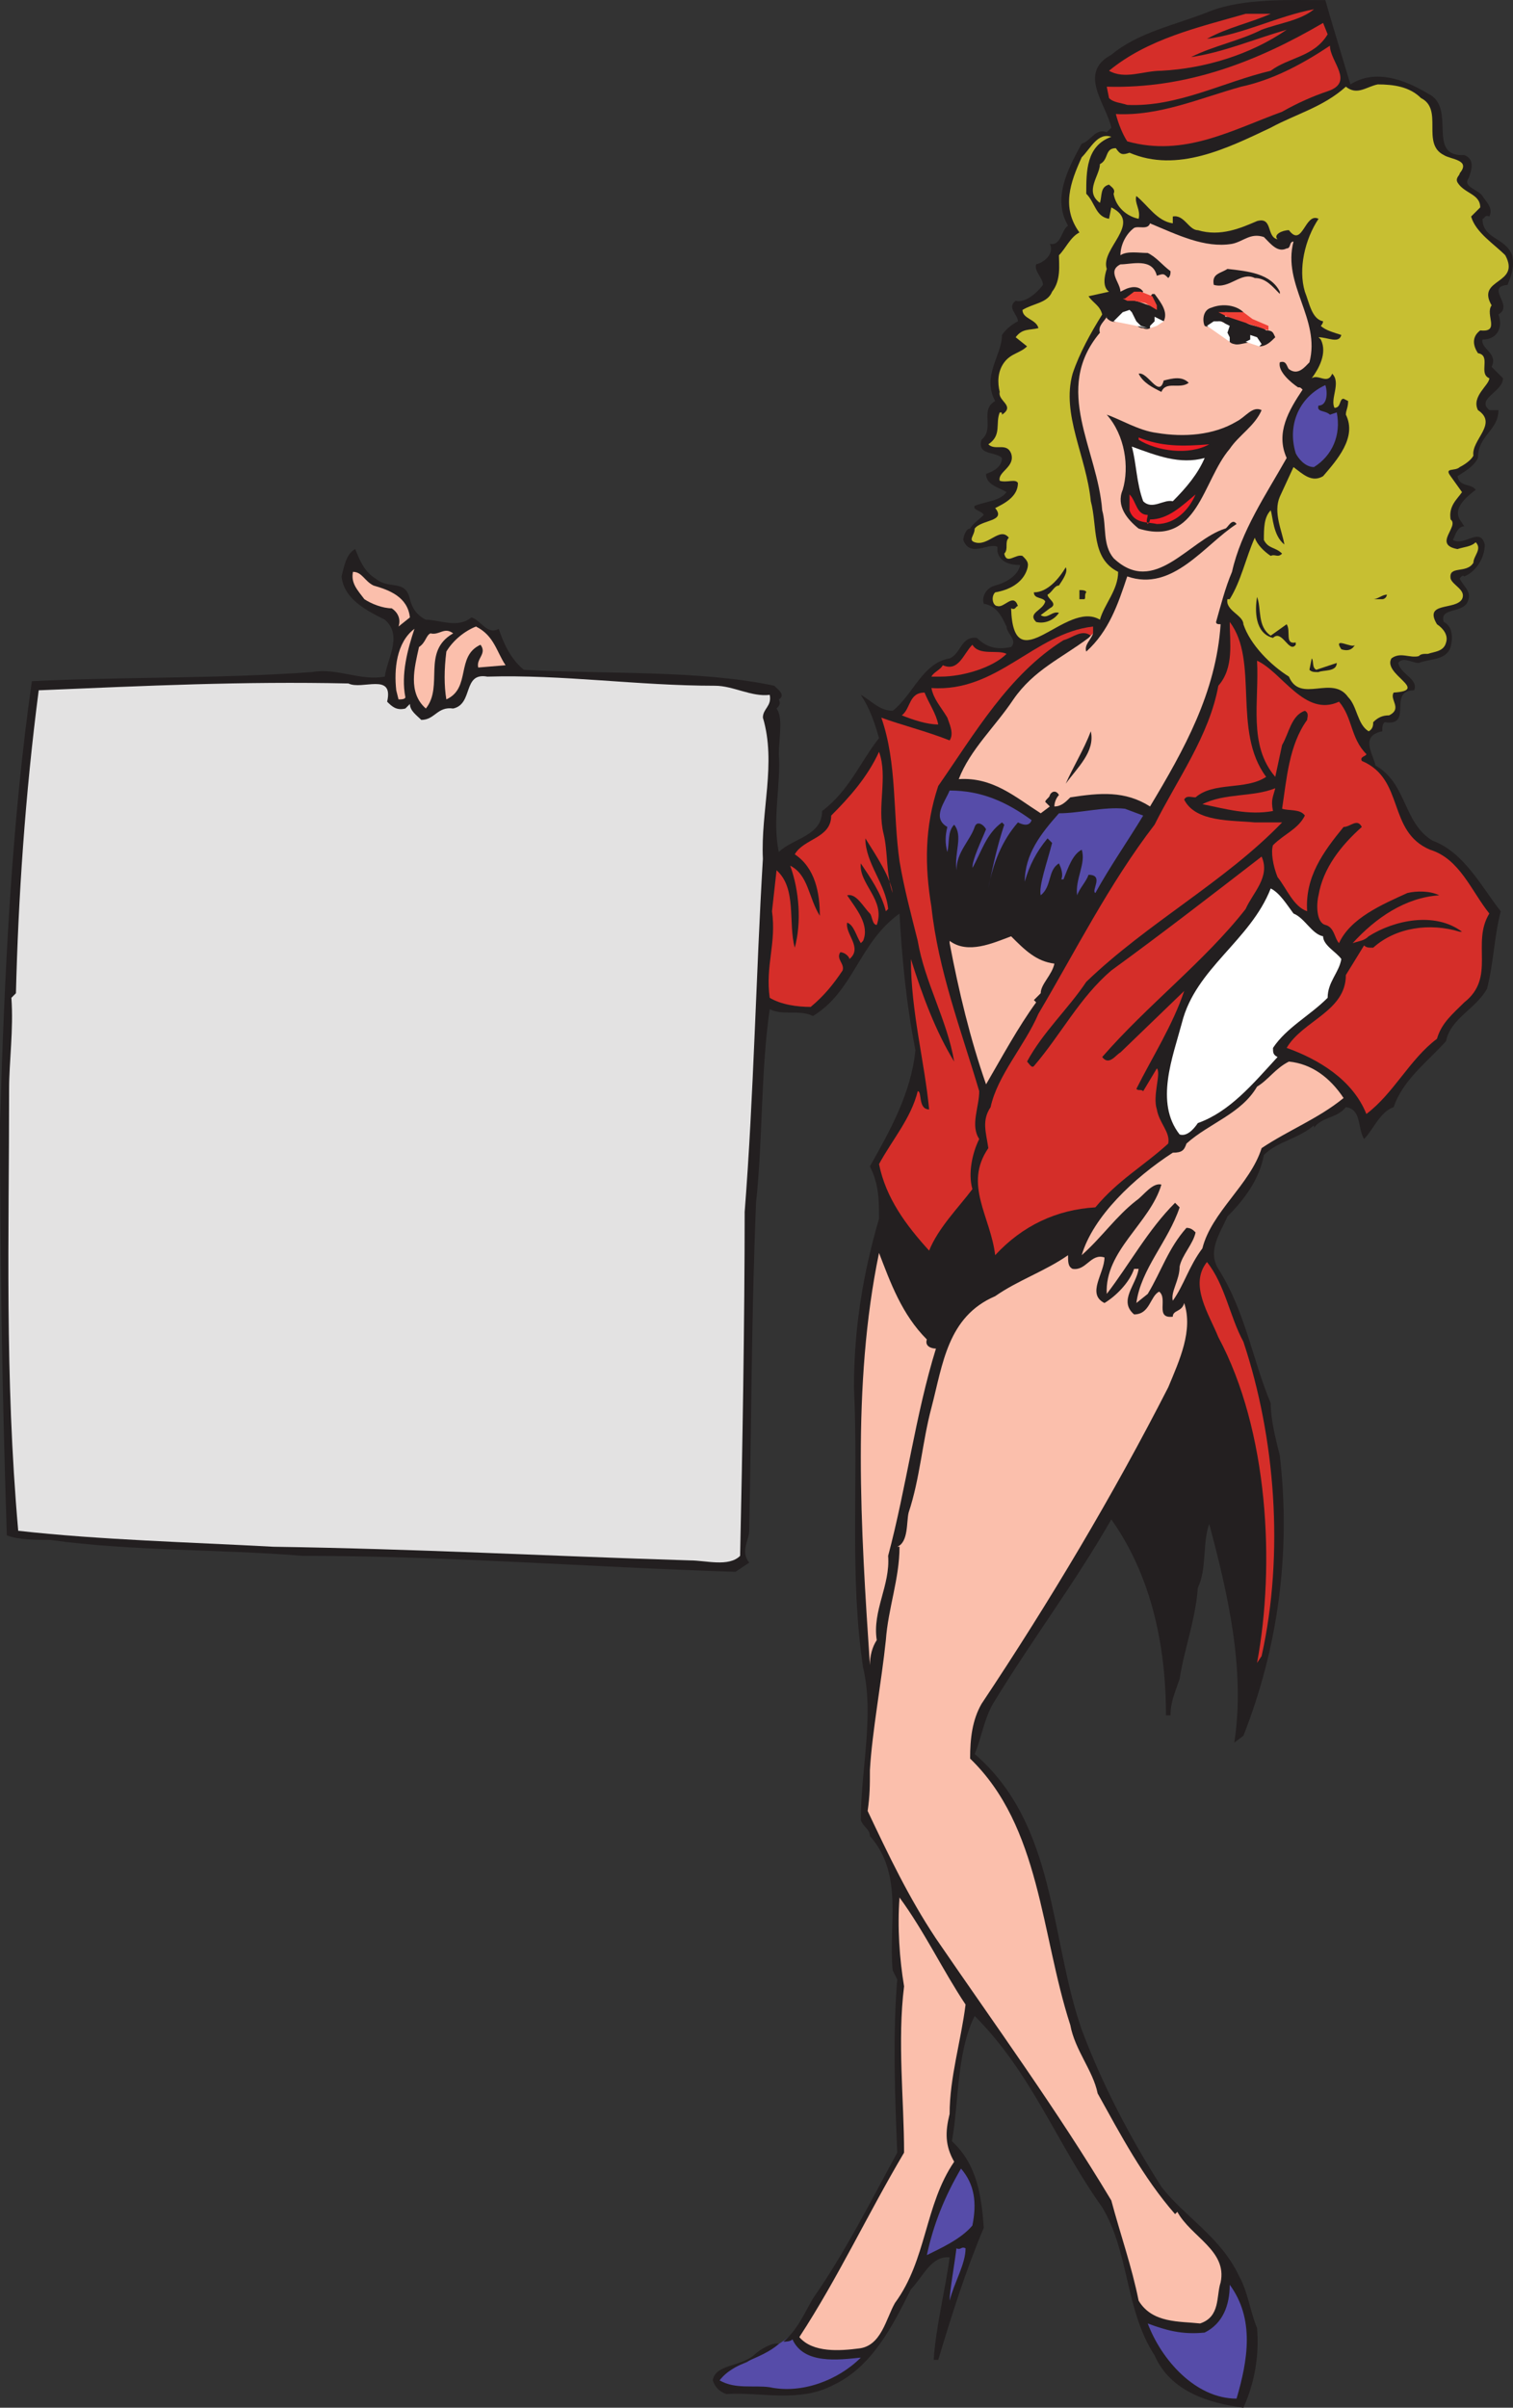
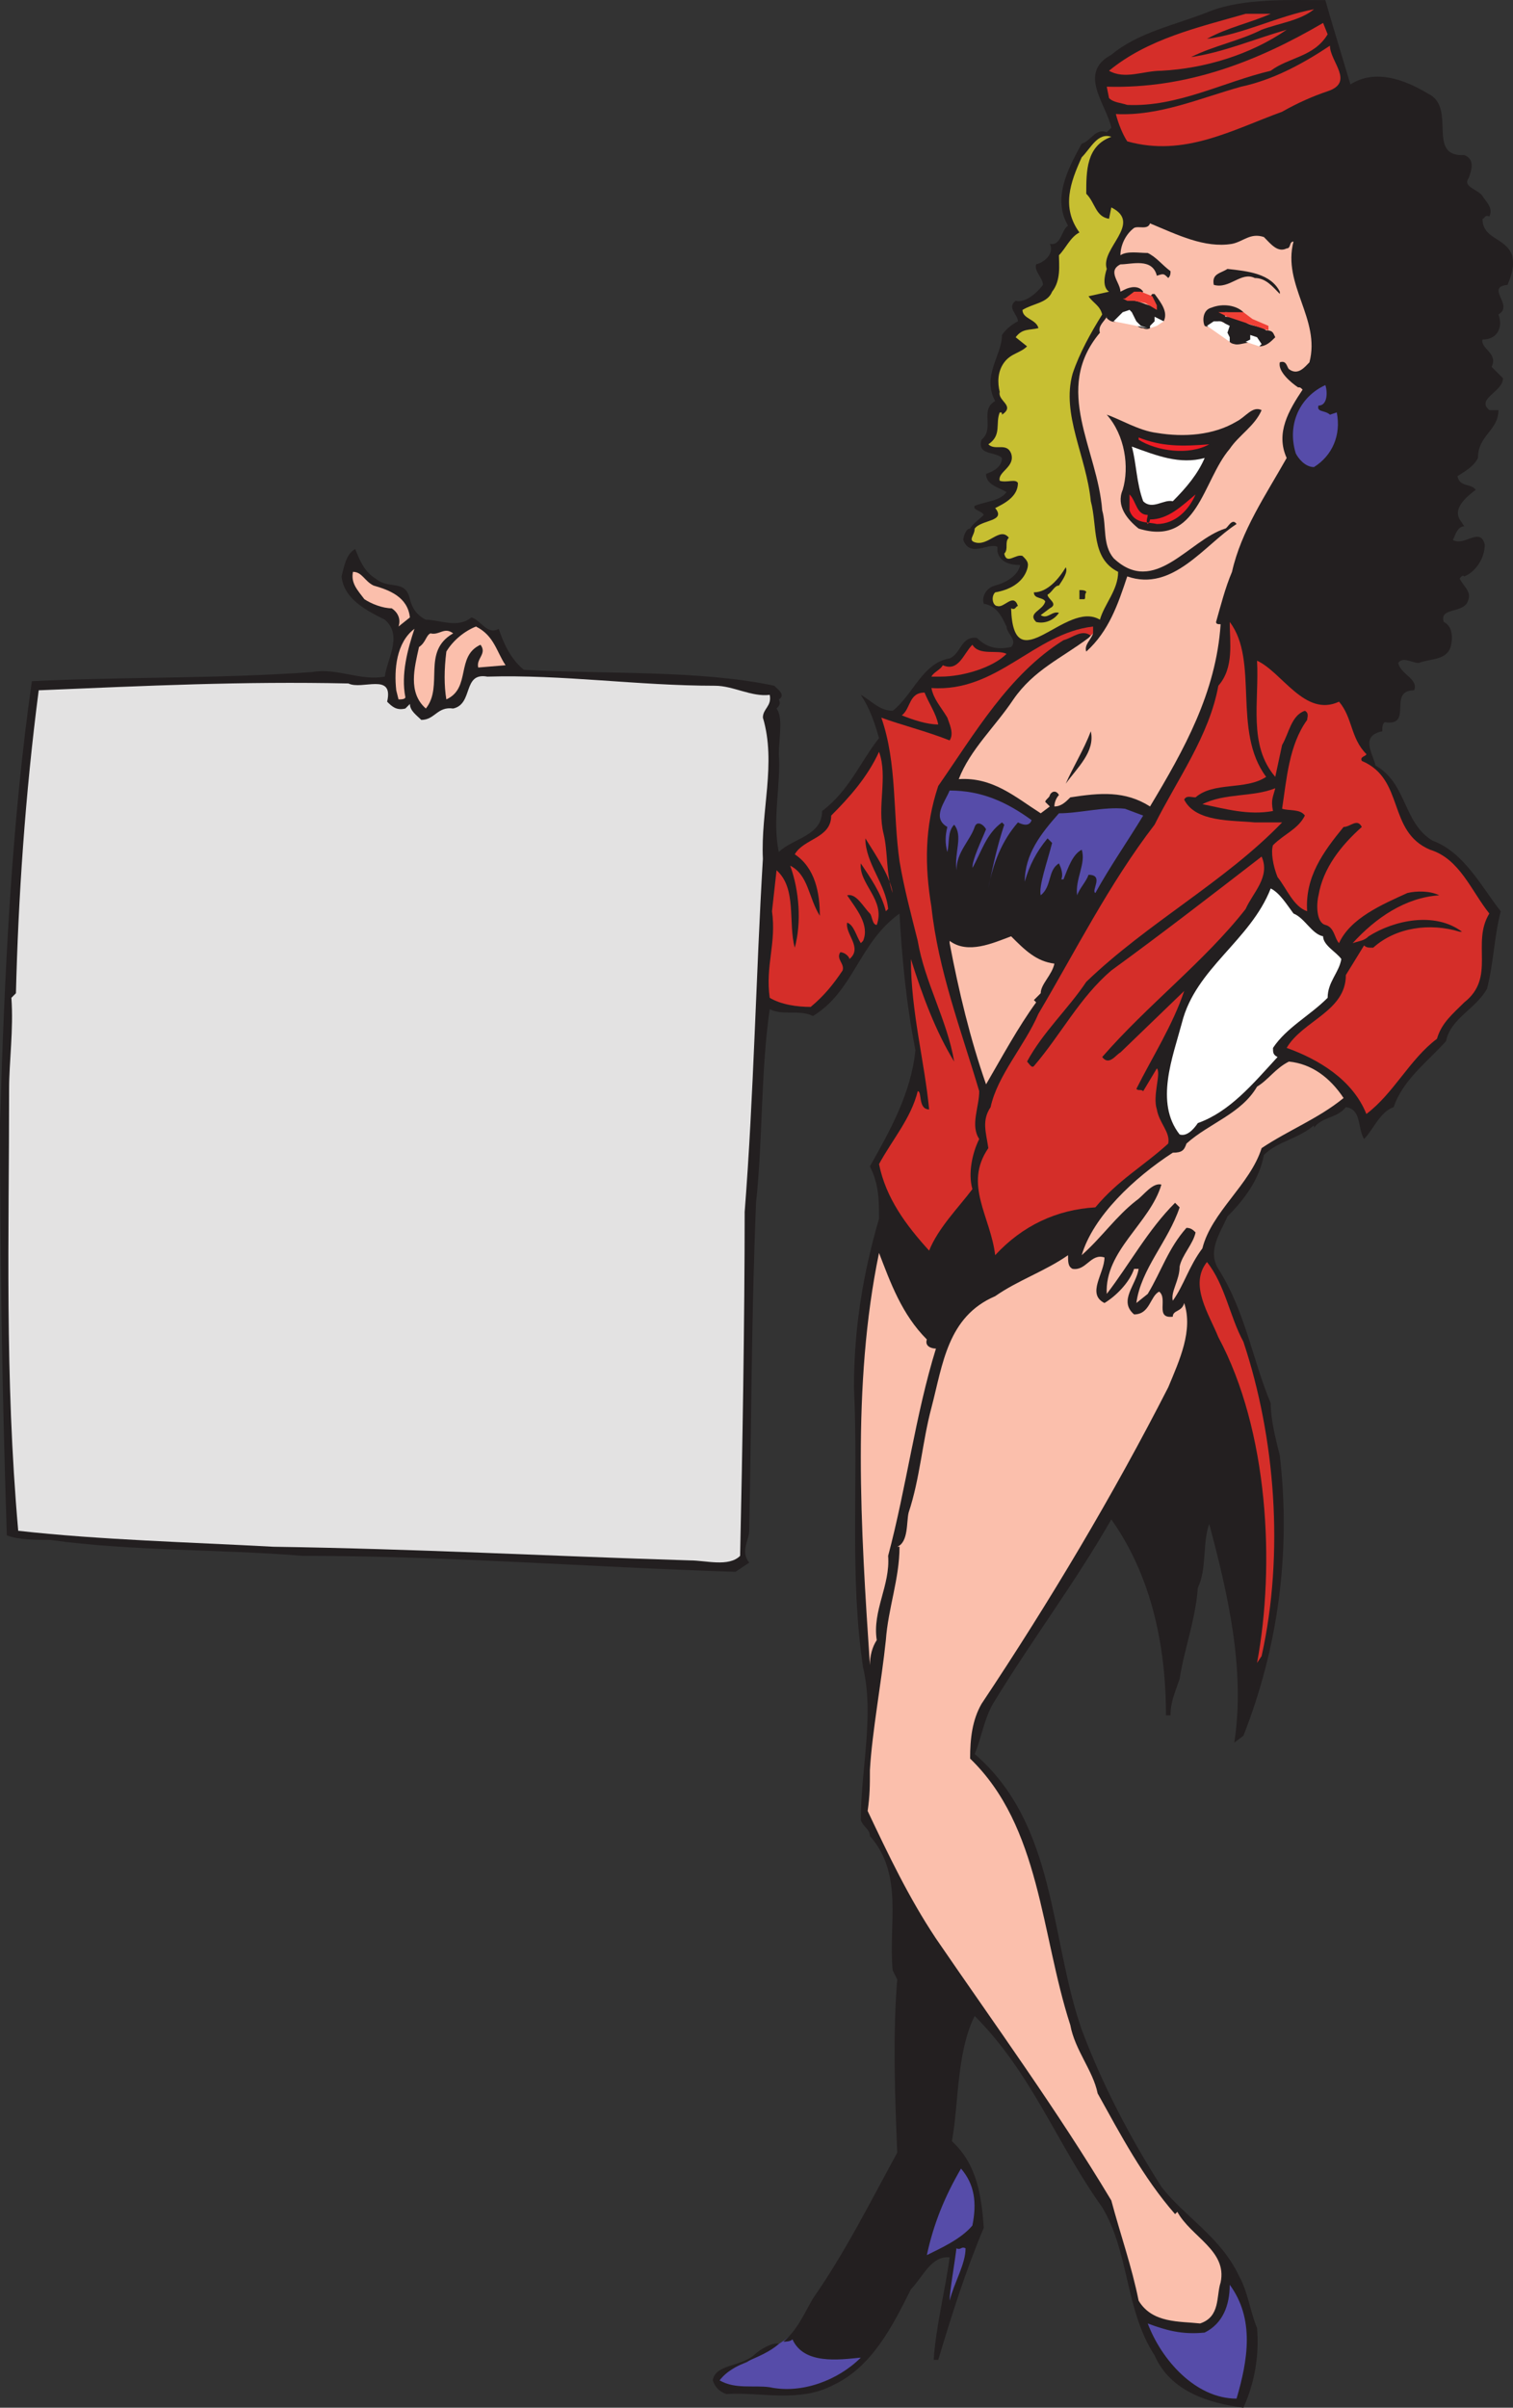
<svg xmlns="http://www.w3.org/2000/svg" width="498.294" height="792.797">
  <rect width="100%" height="100%" fill="#333333" stroke="none" />
  <path fill="#564ca9" fill-rule="evenodd" d="m237 782.297 5.25-3 3.75-1.5 6.75-4.5 3.75-1.5 2.25-1.5 4.5-3.75 21 3 2.25 4.5-4.5 4.5-8.25 6-8.25 2.25h-18l-6.75-.75-3.75-1.5-.75-1.5.75-.75" />
  <path fill="#231f20" fill-rule="evenodd" d="m438 5.297 6.75 22.5c8.25-5.25 18-1.5 25.5 3 9.75 4.5-.75 21 12 20.25 3.75 1.5 2.25 5.25 1.5 7.5-2.25 3 3 3.75 4.5 6 .75 1.5 3.75 3.75 2.25 6.75-1.5-.75-1.5.75-2.25.75 0 6.75 7.5 6 9.75 12 .75 3.75 0 6-1.5 9.75-7.5.75 2.25 6.75-3 9.75 1.5 3.75 0 8.25-5.25 8.25-.75 3 5.25 4.5 3 9l3.75 3.75c0 4.5-9 6.75-4.5 10.5h3c0 6.75-6.75 8.25-6.75 15.75-1.5 3-4.5 4.5-6.75 6 .75 3.75 4.5 2.25 6 4.5-3 2.25-7.5 6-5.25 9.75l1.5 2.25c-2.25 0-3 3-3.75 4.5 3.75 2.25 9-4.5 10.5 1.5 0 4.5-3 9-6.75 10.5-.75-.75-1.5.75-1.5.75 1.5 3 4.5 4.5 2.25 8.25-2.25 3-9 1.5-7.5 6 3 1.5 3 5.25 2.25 8.25-1.5 4.5-6.75 3.75-10.5 5.25-2.25 0-5.25-2.25-6.75 0 .75 3.75 6.75 5.25 5.25 9-9 0 0 12-9.75 10.5-.75.75-.75 1.5-.75 3-7.5 1.5-3 7.5-2.25 11.25 10.5 6 9 18.75 18.75 24.75 10.5 3.75 16.5 15.75 22.5 23.25-2.25 9-2.25 16.5-4.5 25.5-3.75 6.75-12 9.75-13.5 17.25-6 6.75-14.25 12.75-17.25 21.75-4.5 1.5-6.75 7.5-9.75 10.5-2.25-3.75-.75-9.75-6-10.5-3 3.75-7.5 3-10.5 6.75v-.75c-5.25 4.5-12 5.25-16.5 9.75-1.5 8.25-6.75 15-12 20.25-2.25 5.25-6.75 11.25-3 17.25 9 14.25 11.25 30 17.25 44.25 0 5.25 1.5 11.25 3 17.25 3.75 32.25-.75 63.75-12 92.25l-3 2.25c3.75-24-2.25-49.5-8.25-72-2.25 6-.75 15-3.75 21-.75 10.5-4.5 20.25-6 30-1.5 4.5-3 7.5-3 12H384c0-24-5.25-46.5-18-64.5-12 21-26.25 39.75-39 60.75-3 5.25-3.75 11.25-6 16.5 27 23.25 24.75 60.75 35.25 90.75 6.75 18 15.75 35.25 26.25 51.75 7.5 9.75 19.5 16.5 25.5 29.25 3 5.25 3.75 12 6 17.25.75 9-.75 18-4.5 26.25-11.25-1.5-24-5.25-29.25-17.25-9.75-15-8.25-33.75-17.25-48.75-15-21-23.25-44.25-42-63-6 12-5.25 29.25-7.5 41.25 8.25 7.5 9.75 18 10.5 28.5-6 14.25-10.5 28.5-15 43.5h-1.5c.75-11.25 3.75-22.5 5.25-33.75-6-.75-9 6.75-12.75 10.5-6 12-12.75 25.5-25.5 31.5-11.25 6-24 2.25-35.25 3-2.25-.75-3.75-2.25-4.5-4.5.75-5.25 9-4.5 13.5-8.25 2.25-2.25 6.75-4.5 8.25-3.75-6 5.25-15 6-19.5 12 5.25 3 11.25 1.5 16.5 2.25 10.5 2.25 22.5-2.25 30-9.75-7.5.75-18.75 2.25-22.5-6-.75.75-2.25.75-3 .75 4.5-3.75 6.75-9 9.75-14.25 10.5-15 18.75-31.5 27.75-48-.75-18-1.5-39 0-57l-1.5-3c-1.5-15 3.75-31.5-7.5-44.25 0-2.25-2.25-3-3-5.25 0-16.5 4.5-34.5.75-50.25-4.5-30-1.5-60-3-92.25 0-19.5 3-37.5 8.25-55.5 0-6 0-11.25-3-17.25 6.75-12 13.5-24 15-38.25-3-15-4.5-30.75-5.25-45-13.5 9.75-15 25.5-28.5 33.75-4.5-2.25-9.75 0-14.25-2.25-3 21-2.25 42.75-4.5 63.75-1.5 36-1.5 71.25-2.25 108 0 3-3 6.75 0 10.5l-4.5 3c-48-1.5-94.5-5.25-142.5-5.25-27.75-2.25-56.25-1.5-83.25-5.25-4.5 0-10.5 0-14.25-1.5-1.5-45.75-2.25-91.5-2.25-135.75 1.5-49.5 3.75-98.25 10.5-145.5 30.75-1.5 60.75-.75 92.25-3 8.25-1.5 15.75 3 24 1.5.75-6 6-13.5 0-18.75-6-3-13.5-6.75-14.25-14.25.75-3 1.5-7.5 4.5-9 1.5 3.75 3 7.5 6.75 9.75 4.5 3.75 9.75 0 11.25 6.75.75 3 2.25 5.25 5.25 6.75 4.5 0 10.5 3 15-.75 3 .75 5.25 6 9 3.75 1.5 4.5 3.75 9.75 8.25 13.5 27 1.5 57.75 0 82.5 5.25 1.5 1.5 3.75 3 1.5 4.5.75 1.5 0 2.25-.75 3 2.25 3 .75 9.75.75 15 .75 9.75-2.25 21.75 0 32.25 4.5-4.5 14.25-5.25 14.25-13.5 9-6.75 12.75-16.5 18.75-24-1.5-5.25-3-9.75-6-14.25 3 1.5 6 5.25 10.5 5.25 6.75-5.25 9.75-15.75 18.75-17.25 3.75-1.5 3.75-7.5 9-6.75 3.75 3.75 7.5 3.75 11.25 3 2.25-2.25-1.5-4.5-1.5-6.75-1.5-3-3-6.75-7.5-7.5-.75-2.25.75-5.25 3.75-6s7.5-3 8.25-6.75c-3 0-6.75-.75-7.5-4.5v-1.5c-3-1.5-9 3.75-11.25-2.25 0-.75.75-3.75 2.25-3.75.75-1.5 3-3 4.5-4.5-.75-1.5-3.75-1.5-3-3 3.75-1.5 8.25-1.5 10.5-4.5-2.25-1.5-6.75-2.25-6.75-6 2.25-.75 5.25-2.25 5.25-5.25-2.25-2.25-8.25-.75-6.75-6 4.5-3.75-.75-9.75 4.5-12.75-4.5-8.25 2.25-15 2.25-21.75 1.5-2.25 3.75-3.75 5.25-4.5 0-2.25-3.75-4.5-.75-6.75 3 .75 6.75-2.25 9-5.25 0-2.25-3-4.5-2.25-6.75 3-.75 6-3.75 4.5-6.75 3.75.75 3.75-4.5 6-6-5.25-9 0-18.75 4.5-27 3-.75 4.5-5.25 8.25-3.75l1.5-1.5c-1.5-7.5-11.25-18 0-24 9-7.5 21-9.75 32.25-14.25s27-3.75 38.25-3.75l1.5 5.25" />
  <path fill="#d52e29" fill-rule="evenodd" d="M415.5 9.797c-7.5 3.75-15.75 5.25-23.25 9 10.5-1.5 21-6 31.5-9-12 8.25-27 12.75-41.25 13.5-6 0-12 3-17.25 0 12.75-10.5 29.25-14.25 45-18.75h8.25c-6.75 3-14.25 4.5-21 8.25 12-1.5 23.25-7.5 35.25-9.75-4.5 3.75-11.25 4.5-17.25 6.75" />
  <path fill="#d52e29" fill-rule="evenodd" d="M437.25 11.297c-4.5 7.5-12.75 7.5-18.75 12-15.75 3.75-30.75 12-47.25 11.25-2.25-.75-4.5-.75-6-2.25l-.75-3.75c26.25.75 49.5-8.25 71.25-21l1.5 3.75" />
  <path fill="#d52e29" fill-rule="evenodd" d="M437.25 30.047c-4.5 1.5-9.75 3.75-15 6.75-16.5 6-32.25 15-51 9.75-1.5-2.25-3-6-3.75-9 14.25.75 27.75-5.25 41.25-9 10.5-2.25 20.25-7.5 29.25-13.5 0 5.25 8.25 12-.75 15" />
-   <path fill="#c7bf32" fill-rule="evenodd" d="M468 32.297c7.5 3.75 0 15 7.5 18.75 2.25 1.5 9 1.5 5.25 6 0 .75-1.5 1.5-.75 3 2.25 3.75 7.5 3.75 7.5 8.25l-3 3c1.5 5.25 7.5 9 11.25 12.75 5.25 9.75-9.75 7.5-4.5 16.5-2.25 3 3 9-3.75 8.25-3 2.25-2.25 5.25-.75 7.5 4.5.75 0 6.75 3.75 8.25 0 2.25-6 6-3.75 10.5 6.75 4.5-2.25 9.75-1.5 15-.75 1.5-3 3-4.5 3.75-1.5 1.5-5.25 0-3 3l3.75 5.25c-1.5 2.25-4.5 4.5-3.75 9 3 2.25-6 8.25 2.25 9.75 2.25-.75 4.5-.75 6-2.25 2.25 2.25-.75 4.5-.75 6.75-2.25 3.75-8.25.75-7.5 5.25.75 2.25 5.25 3.75 3.75 6.75-2.25 3.75-12.75.75-8.25 8.25 2.25 1.5 3.75 3.75 3 6-.75 3-3.75 3-6 3.75-1.5 0-2.25 0-3 .75-3 .75-6-1.5-9 .75-3 5.25 12.75 10.5.75 11.25-1.5 2.25 3 5.25-1.5 7.5-2.25 0-3.75.75-5.25 2.25 0 .75 0 2.25-1.5 3-3.75-2.25-3.75-8.25-6.75-11.25-5.25-7.5-15.75 2.25-19.5-6.75-6-3.75-12.75-10.5-15-17.25 0-3-6-4.5-5.25-8.25h.75c3.75-6 5.25-13.5 8.25-20.25.75 2.25 3 4.5 5.25 6 1.5-.75 2.25.75 3.75-.75-2.25-2.25-4.5-1.5-6-4.5 0-3.75 0-7.5 2.25-9.75.75 2.25.75 8.25 4.5 11.25-.75-4.5-3.75-10.5-1.5-15.75l4.5-9.75c3 2.25 6 5.25 9.75 3 4.5-5.25 11.25-12.75 7.5-20.25 0-1.5.75-2.25.75-4.5l-1.5-.75c-1.5 0-.75 3-3 3-1.5-3 2.25-8.25-.75-11.25-1.5 3.75-4.5 0-6.75 1.5 2.25-3 5.25-8.25 3-12.75l-.75-.75c3 0 6.75 2.25 7.5-.75-2.25-.75-5.25-1.5-6.75-3 .75-.75.75-1.5.75-1.5-3.75-.75-4.5-6-6-9.75-2.25-7.5 0-17.25 4.5-24-4.5-2.25-5.25 9.75-9.75 3.75-2.25 0-5.25 1.5-3.75 3-3.75-.75-1.5-7.5-6.75-6-5.25 2.25-12 5.25-19.5 3-3 0-4.5-5.25-8.25-4.5v2.25c-5.25-.75-8.25-6-12-9-.75 2.25 1.5 4.5.75 7.5-3.75-.75-7.5-3.75-8.25-8.25.75-1.5-.75-2.25-1.5-3-3 .75-2.25 3.75-3 6-5.25-3.75 0-9 0-12.75 3-1.5 1.5-5.25 5.25-5.25 1.5 2.25 2.25 2.25 4.5 1.5 15.75 6.75 32.25-1.5 46.5-8.25 8.25-4.5 17.25-6.75 24.75-13.5 3.75 3 6.75 0 10.5-.75 5.25 0 10.5.75 14.25 4.5" />
  <path fill="#c7bf32" fill-rule="evenodd" d="M366 45.047c-8.25 3-8.25 11.25-8.25 18.75 3 3 3 7.5 7.5 8.25l.75-3.75c10.5 5.25-3.75 13.5-1.5 20.25-.75 2.25-1.5 6 .75 7.5l-6.75 1.5c1.5 2.25 3.75 3 4.5 6-3.75 6-7.5 12.75-9.75 19.5-3.75 13.5 4.5 27 6 42 2.25 8.25 0 18.75 9 23.25 0 6-4.5 10.5-6 15.75-11.25-6.75-28.5 21-29.25-3.75 1.5.75 1.5-.75 2.25-.75-1.5-4.5-4.5.75-6.75 0-1.5 0-2.25-3-.75-4.5 4.5-.75 9-3 10.5-7.5.75-2.25 0-3-1.5-4.5-2.25-.75-5.25 3-6-.75 1.5-1.5 0-3.75 1.5-5.25-3-3.75-6.75 3-11.25 1.5-2.25-.75 0-2.25 0-4.5 2.25-3 10.5-2.25 6.75-6.75 3-1.5 7.5-3.75 7.5-8.25-.75-1.5-3.75 0-6-.75-.75-3 5.25-4.5 3.75-9-1.5-3.75-5.25-.75-7.5-3 4.5-3 2.25-6.75 3.75-10.5.75 0 .75 0 .75.75 4.5-3-1.5-4.5-.75-7.5-.75-3-.75-6.75 1.5-9.75s5.25-3 7.5-5.25l-3.75-3c2.25-3 4.5-2.25 7.5-3-.75-3-5.25-3-5.25-6 3.75-2.25 8.25-2.25 9.75-6 3-3.75 2.25-9 2.25-12 2.25-2.25 3.75-6 6.75-7.5-6-8.25-3-16.5.75-24.75 3-3 5.25-8.25 9.75-6.75" />
  <path fill="#d52e29" fill-rule="evenodd" d="m358.5 210.047.75-.75c-3-2.25-6 .75-9 1.5-18 11.25-29.25 30.75-41.25 48-4.5 13.5-4.5 26.25-2.25 39.75 2.25 21 9.75 40.5 15.75 60.75 0 5.25-3 11.25 0 15.75-2.25 4.5-3.75 11.25-2.25 16.5-4.5 6-11.25 12.75-14.25 20.25-7.5-8.25-14.25-17.25-16.5-28.5 4.5-8.25 10.5-15 12.75-24 1.5 0 0 6 3.75 6-1.5-15.75-6-32.25-6-49.5 3.75 12 8.25 24 14.25 33.75-2.25-13.5-9.75-26.25-12-39.75-2.25-9-4.5-17.25-6-26.25-2.25-15.75-.75-32.25-6-47.25 6 2.25 15 4.5 22.5 7.5 1.5-2.25 0-5.25-.75-7.5-2.25-3.75-4.5-6-5.25-9.75 21.75 1.5 33.75-18 53.25-20.25v2.25" />
  <path fill="#fbbfac" fill-rule="evenodd" d="M360 208.547c-.75 2.25-3 3.75-2.25 6 7.5-6.75 10.5-15.75 13.5-24.75 15 5.25 25.5-10.5 36-17.25-1.5-2.25-3 1.5-3.75 1.5-12 3.75-23.25 22.5-36.75 9.75-3.75-4.5-2.25-10.5-3.75-15.75-1.5-20.25-16.5-39.75-.75-58.5-.75-2.25 1.5-3.75 2.25-5.25-.75 0 1.5 2.25 3 1.5l4.5-3.75c1.5 2.25 1.5 6 4.5 6 3 1.5 3.75-3 6.75-2.25 1.5-3-.75-6-3-9h-.75c-1.5 1.5.75 2.25.75 3.75-2.25.75-5.25-2.25-9-1.5 1.5-2.25 3.75-1.5 5.25-3-1.5-2.25-4.5-1.5-6-.75l-1.5.75c0-3-4.5-6.75 0-9 3.75 0 10.5-2.25 12 3.75 2.25-.75 2.25-.75 3.75.75.75-.75.75-1.5.75-2.25-3-2.25-4.5-4.5-7.5-6-3 0-6.75-.75-9 .75 0-3 1.5-6.75 4.5-9 1.5-.75 4.5.75 5.25-1.5 9 3.75 18 8.25 27 6.75 3.75-.75 6-3.75 10.5-2.25 2.25 2.25 4.5 5.25 7.5 3.75 1.5 0 .75-2.25 2.25-2.25-3.75 14.25 9 25.5 5.25 39.75-1.5 1.5-3.75 4.5-6.75 2.25-.75-.75-.75-3-3-2.25-.75 3 3.75 6.75 6 8.25.75 0 .75 0 1.5.75-4.5 6.75-9 14.25-5.25 22.5-6.75 12-15 24-18 37.5-2.25 5.25-3.75 11.25-5.25 16.5 0 .75.75.75 1.5.75-1.5 22.5-12 41.25-23.25 60-8.25-5.25-16.5-4.5-26.25-3-1.5 1.5-3 3-5.25 3 0-1.5.75-3 1.5-3.75-.75-1.5-2.25-1.5-3 0 0 .75-1.5 1.5-1.5 2.25l1.5 1.5-3 2.25c-8.25-5.25-15.75-12-27-11.25 3.75-9.75 12-17.25 18-26.25 6.75-9.75 15.75-13.5 24.75-20.25" />
  <path fill="#231f20" fill-rule="evenodd" d="M421.5 96.047v.75c-2.25-2.25-4.5-5.25-8.25-5.25-4.5-2.25-8.25 3.75-13.5 2.25-.75-3.75 2.25-3.75 4.5-5.25 6.75.75 14.25 1.5 17.25 7.5m-12 6.75c-1.5 5.25 5.25 3.75 7.5 6 2.25 0 2.25.75 3 2.25-1.5 1.5-3 3-5.25 3-1.5-3-6 0-8.25-.75-4.5-.75 0-7.5-5.25-7.5-1.5 1.5-3 2.25-4.5 1.5-.75-1.5-.75-5.25 2.25-6 3.75-1.5 8.25-.75 10.5 1.5" />
  <path fill="#fbbfac" fill-rule="evenodd" d="M409.5 105.047c-2.25-.75-4.5-.75-6-.75v-1.5c2.25 0 3.75.75 6 2.25" />
-   <path fill="#231f20" fill-rule="evenodd" d="M383.25 125.297c3-.75 6-1.5 8.25.75-3 2.25-7.5-.75-9 3-3-1.5-6-3-7.5-6 3-.75 6.75 8.25 8.25 2.25" />
  <path fill="#564ca9" fill-rule="evenodd" d="M436.5 126.797c.75 2.25.75 6.75-2.25 6.75-.75 2.25 2.25 1.5 3.75 3l2.25-.75c1.5 7.5-1.5 14.25-7.5 18-3 0-5.25-3-6-4.5-3-9.75 1.5-18.75 9.75-22.5" />
  <path fill="#231f20" fill-rule="evenodd" d="M415.5 135.047c-2.25 5.25-7.5 8.25-10.5 12.75-9 10.5-10.5 32.25-30 26.25-3.75-3-7.5-7.5-5.25-12.75 2.25-7.5.75-18-5.25-24.75 4.5 1.5 10.5 5.25 16.5 6 9 1.5 18.75.75 26.25-3.75 3-1.5 5.25-5.25 8.25-3.75" />
  <path fill="#ed1c24" fill-rule="evenodd" d="M398.25 146.297c-6.75 3.75-17.25 2.25-23.25-1.5v-.75c7.5 3 14.25 3 23.25 2.25" />
  <path fill="#fff" fill-rule="evenodd" d="M396.75 150.797c-2.25 5.25-6 9.75-10.5 14.25-3-.75-6.75 3-9.75 0-2.25-6-2.25-12.75-3.75-18 8.25 3 15.75 6 24 3.75" />
  <path fill="#ed1c24" fill-rule="evenodd" d="M378 169.547c0 .75-.75 2.25 0 3 .75-.75.75-1.5.75-1.5 6 0 10.5-4.5 15-8.25-2.25 5.25-6.75 9.75-12.75 9.75-3-.75-7.5 0-9-4.5v-5.25c2.25 2.25 2.25 6.75 6 6.75" />
  <path fill="#231f20" fill-rule="evenodd" d="M348.75 192.797c-1.5 0-2.25 2.25-3.75 3 0 1.5 3.75 3 .75 4.5l-3 2.25c2.25 1.5 3.75-1.5 6-.75-1.5 2.25-4.5 3.75-7.5 3-3-3 2.25-3.75 3-6.75-.75-1.5-3.75-.75-3.75-3 4.5 0 8.25-4.5 10.5-8.25.75 1.5-.75 3.75-2.25 6" />
  <path fill="#fbbfac" fill-rule="evenodd" d="M123 192.797c5.25 1.5 11.25 3.75 12 10.5l-3.75 3c.75-2.25 0-4.5-2.25-6-3 0-6.75-1.5-9-3-2.25-3-4.5-5.25-3.75-9 3 0 3.75 3 6.75 4.5" />
  <path fill="#231f20" fill-rule="evenodd" d="M357.75 195.047c-.75.75 0 2.25-.75 2.25h-1.5v-3c.75 0 2.25 0 2.25.75m99 .75c0 .75-.75 1.5-1.5 1.5h-3c1.5 0 3-1.5 4.5-1.5m-38.25 13.5 5.25-3.75c1.5 2.25-.75 6.75 3 6v.75c-2.25 3-4.5-5.25-7.5-2.25-6-1.5-6-9-5.25-13.5 1.5 3.75 0 9.75 4.5 12.75" />
  <path fill="#d52e29" fill-rule="evenodd" d="M417 255.797c-6.75 4.5-17.25 1.5-23.25 6.75-1.5 0-3-.75-3.75.75 3.75 7.5 15.75 6.75 23.25 7.5h9c-18.75 19.5-44.25 33-64.5 52.5-6 9-14.25 16.5-19.5 26.25.75.75 1.5 2.25 2.25 1.5 9-10.5 15-22.5 25.5-31.5 16.5-12 33-24.75 49.5-37.5 3 6.75-3 12-5.25 17.25-13.5 17.25-32.25 31.5-47.25 48.75 2.25 3 4.5-.75 6-1.5l21-20.25c-3.75 11.25-10.5 21.75-15.75 32.25.75.75 1.5 0 2.25.75l4.5-7.5c1.5 1.5-1.5 9 0 13.5.75 4.5 4.5 7.5 3.75 11.25-8.25 7.5-16.5 12-24 21-12.75.75-24 6-33 15.75-1.5-12.75-10.5-23.25-2.25-35.25-.75-5.25-2.25-9 .75-13.5 2.25-10.5 11.25-20.25 15.75-30.75 12-20.25 23.25-42.75 38.25-62.25 7.5-15 18-29.25 21-45.75 5.25-6 3.75-14.25 3.75-21 9.75 12.75.75 36 12 51" />
  <path fill="#fbbfac" fill-rule="evenodd" d="m166.5 219.047-9 .75c-.75-3 3-4.5.75-7.5-8.25 3.75-3 14.25-11.25 18-.75-4.5-.75-9.75 0-15.75 2.25-3.75 6-6.75 9.75-8.25 6 3 6.75 8.25 9.75 12.75m-30-12c-2.25 6.75-4.5 15-3 22.5 0 .75-1.5.75-2.25.75l-.75-3c-.75-6.75 0-15.75 6-20.25" />
  <path fill="#fbbfac" fill-rule="evenodd" d="M149.25 208.547c-10.5 6-3 17.25-9 24.75-6-5.25-3.75-13.5-2.25-20.25 2.25-1.5 2.25-3.75 3.75-4.5 3 .75 4.5-2.25 7.5 0" />
  <path fill="#231f20" fill-rule="evenodd" d="M446.25 212.297c-.75 1.5-2.25 2.25-4.5 1.5-3-4.5 3.75 0 4.5-1.5" />
  <path fill="#d52e29" fill-rule="evenodd" d="M331.5 215.297c-4.5 4.5-14.25 7.5-21.75 7.5h-3c.75-1.5 3-2.25 3.75-3.75 5.25 2.25 6.75-3.75 9.75-6.75 2.25 3.75 8.25 1.5 11.25 3" />
  <path fill="#231f20" fill-rule="evenodd" d="m433.5 220.547 6.75-2.25c0 3-4.5 2.25-6 3-1.5 0-2.25 0-3-.75l.75-3.75c.75.75 0 3 1.5 3.75" />
  <path fill="#d52e29" fill-rule="evenodd" d="M441 231.047c4.5 5.25 3.75 12 9 17.25 0 .75-2.25.75-1.5 2.25 14.25 6 8.25 23.25 22.5 29.25 9.75 3 13.5 13.5 19.5 21-6 9.75 2.25 21-8.25 29.25-3.75 3.75-7.5 6.75-9 12-9 6.75-14.25 18-23.25 24.75-4.5-11.25-15.75-18-26.25-21.75 5.25-9 19.5-12 19.5-24l6-9.75c.75.75 1.5.75 3 .75 7.5-6.75 18.75-8.25 28.5-5.25h.75c-9-6.75-22.5-3.75-30.75 1.5-1.5 1.5-3 1.5-5.25 2.25 7.5-8.25 17.25-15 28.5-15.75-3-1.5-7.5-1.5-10.5-.75-8.25 3.75-18.75 8.25-22.5 16.5-1.5-1.5-1.5-5.25-4.5-6s-3-6.75-2.25-9.75c1.5-9 7.5-16.5 14.25-22.5-1.5-3-3.75 0-6 0-6.75 8.25-12.75 16.5-12 27.75-4.5-1.5-6.75-7.5-9.75-11.25-1.5-3.75-2.25-8.25-1.5-10.5 3.75-3.75 8.25-5.25 10.5-9.75-1.5-2.25-5.25-1.5-7.5-2.25 1.5-9.75 2.25-21 8.25-29.25 0-.75.75-2.25-.75-3-4.5 1.5-5.25 7.5-7.5 11.25l-2.25 10.5c-9-10.5-5.25-24.75-6-38.25 8.25 3.75 15.75 18.75 27 13.5" />
  <path fill="#e3e2e2" fill-rule="evenodd" d="M235.5 225.797c6 0 12 3.75 18 3 .75 3.75-2.25 4.5-2.25 7.5 4.5 15-.75 30.75 0 46.5-2.25 37.5-3 78-6 116.25 0 35.25-.75 79.5-1.5 113.25-3.75 3.75-11.25 1.5-16.5 1.5-48.75-1.5-88.5-3.75-137.25-4.5-27.75-1.5-57-2.25-84-5.25-4.5-51-3-97.5-3-145.5 0-9 1.5-19.5.75-30l1.5-1.5c.75-30.75 3-65.25 7.5-99.75 36-1.5 66.75-3 102-2.25 4.5 2.25 15-3.75 12.75 6 1.5 1.5 3 3 6 2.25l1.5-1.5c0 2.25 2.25 3.75 3.75 5.25 4.5 0 5.25-4.5 10.5-3.75 6.75-1.5 3-12 11.25-10.5 24.75-.75 49.5 3 75 3" />
  <path fill="#d52e29" fill-rule="evenodd" d="M309 238.547c-3.75 0-8.25-1.5-12-3 3-2.25 2.25-7.5 7.5-7.5 1.5 3.75 3.75 6.75 4.5 10.5" />
  <path fill="#231f20" fill-rule="evenodd" d="M351 258.047c2.25-5.25 6-11.25 8.25-17.25 1.5 6.75-4.5 12-8.25 17.25" />
  <path fill="#d52e29" fill-rule="evenodd" d="M291 274.547c1.5 6 .75 13.5 3 19.5-.75-5.25-5.25-12-9-18 0 8.25 6.75 15 7.5 23.25l-.75.75c-1.5-6-5.25-11.25-8.25-15.75-.75 6.75 8.25 12 5.25 20.25-1.5 0-1.5-3-2.25-3.75-2.25-2.25-4.5-6.75-7.5-6 3 4.5 7.5 9.75 5.25 15l-.75.75c-1.5-2.25-2.25-6-4.5-6.75-.75 3.75 5.25 8.25.75 12 0-.75-1.5-2.25-3-2.25-1.5 2.25 1.5 3.75.75 6-3 4.5-6 8.25-10.5 12-4.5 0-9.75-.75-13.5-3-1.5-10.5 2.25-18 .75-28.5l1.5-13.5c6.75 6 3.75 17.25 6 25.5 2.25-8.25 1.5-18.75-1.5-27 6 3 6 10.5 9.75 16.5 0-7.5-1.5-15.75-8.25-20.25 3-5.25 12-5.25 12-12.75 6-6 12-12.75 15.75-21 3 8.25-.75 18 1.5 27m129-15c-.75 3-1.5 3.75-.75 7.5-8.25 1.5-15.75-.75-23.25-2.25 7.5-3.75 16.5-2.25 24-5.25" />
  <path fill="#564ca9" fill-rule="evenodd" d="M339.75 270.047c-.75 2.25-3 1.5-4.5.75-5.25 6-8.25 13.5-9.75 21.75 1.5-7.5 3-14.25 5.25-21l-.75-.75c-5.25 3.75-6.75 9.75-9.75 15 0-3 3-9 4.5-12.75-.75-1.5-3-3-3.75-.75-1.5 4.5-6 8.25-6 14.25-.75-6 2.25-11.25-.75-15-2.25 2.25-1.5 6-2.25 9-.75-3-.75-5.25 0-8.25-5.25-3-.75-8.25.75-12 10.5 0 18.75 3.75 27 9.75m36.75-1.5c-4.5 7.5-11.25 17.25-15.75 25.5-1.5-.75 3-6-2.25-6-.75 2.25-3 4.5-3.75 6.75-.75-5.25 3-10.5 1.5-15-3 1.5-4.5 6-6 9.75h-.75c.75-1.5 0-3.75-.75-5.25-3.75 2.25-2.25 7.5-6 10.5-.75-3 2.25-11.25 3.75-17.25l-1.5-1.5c-3.75 4.5-6 9-7.5 14.25 0-9 5.25-15.75 11.25-22.5 6.75 0 15-2.25 21.75-1.5l6 2.25" />
  <path fill="#fff" fill-rule="evenodd" d="M426 300.797c3.75 1.5 6 6.75 9.75 7.5 0 3 4.5 5.25 6 7.5-.75 4.5-4.5 7.5-4.5 12.75-6 6-13.5 9.75-18 16.5 0 1.5 0 2.25 1.5 3-8.25 9-15.75 18-26.25 21.75-1.5 2.25-3.75 4.5-6 3.75-8.25-10.5-2.25-25.5.75-36.75 4.5-18 22.5-27 29.25-44.25 3 1.5 5.25 5.25 7.5 8.25" />
  <path fill="#fbbfac" fill-rule="evenodd" d="M347.25 317.297c-.75 3.75-4.5 6.75-4.5 9.75l-2.25 2.25.75.75c-6 8.25-11.25 18-16.5 27-5.25-15-9-30.75-12-46.5v-.75c6 4.5 14.25.75 20.25-1.5 4.5 4.5 8.25 8.25 14.25 9m95.25 44.25c-8.25 6.75-18 10.5-27 16.5-3.75 12-16.5 21-19.5 33-4.5 6-6 12-9.75 17.25-.75-3 2.25-6.75 2.25-11.25.75-3.75 4.5-7.5 5.25-11.25-.75-.75-1.5-1.5-3-1.5-6 6.75-8.25 14.25-12.75 21.75l-3.75 3c1.5-11.25 10.5-20.25 14.25-31.5l-1.5-1.5c-9 9-15 20.25-22.5 30-.75-14.25 14.25-23.25 18-36-3-.75-6 3.75-8.25 5.25-6.75 5.25-11.25 12-18 18 3.75-12.75 17.25-25.5 30-33.75 3 0 3.75-.75 4.5-3 7.5-6.75 18-9.75 23.25-18.75 3.75-2.25 6-6 10.5-8.25 7.5.75 13.5 5.25 18 12m-137.25 79.5c-.75 2.25 1.5 3 3 3-6.75 21.75-9.75 45.75-15.75 68.25.75 9.75-5.25 18-3.75 27.75-1.5 2.25-2.25 5.25-2.25 8.25-3-45-6-92.25 3-135.75 3.75 9.75 7.5 20.25 15.75 28.5" />
  <path fill="#fbbfac" fill-rule="evenodd" d="M353.25 417.797c4.5.75 6-5.25 10.5-3.75 0 5.25-6 12 0 15 3.75-2.25 8.25-6.75 9.75-11.25h1.5c-.75 5.25-6.75 10.5-1.5 15 5.25 0 5.25-6 8.25-7.5 3 2.25-1.5 9 4.5 8.25 0-2.25 3-1.5 3.75-4.5 3 9-1.5 18.75-5.25 27.75-18 35.25-39 70.5-61.5 104.25-3 5.25-3.75 11.25-3.75 18 23.25 22.5 23.25 57.75 33 87.75 1.5 8.25 7.5 15 9 22.5 7.5 13.5 15 27.75 25.5 39.75l.75-.75c4.5 8.25 16.5 12.75 14.25 23.25-1.5 4.5 0 11.25-6.75 13.5-6.75-.75-15.75 0-20.25-7.5-2.25-11.25-6-21.75-9-33-18-30-38.25-57.75-57.75-86.25-9-13.5-15.75-27.75-22.5-42 .75-5.25.75-8.25.75-13.5.75-12.75 3.75-28.5 5.25-42.75.75-10.5 4.5-20.25 4.5-30.75h-.75c3.75-1.5 3-8.25 3.75-11.25 3.75-11.25 4.5-23.25 7.5-34.5 3.75-14.25 5.25-30 21-36.75 7.5-5.25 16.5-8.25 24-13.5 0 2.25 0 3.75 1.5 4.5" />
  <path fill="#d52e29" fill-rule="evenodd" d="M409.5 441.797c10.5 31.5 13.5 69.75 6 103.5l-1.5 2.25c6-32.25 3.75-76.5-12.75-107.25-3-7.5-9.75-17.25-3.75-24.75 6 7.5 7.5 18 12 26.25" />
-   <path fill="#fbbfac" fill-rule="evenodd" d="M318 660.047c-1.5 12-5.25 24-5.25 36-1.5 6-1.5 10.5 1.5 15.75-9.75 14.25-9 32.25-19.5 46.5-3 5.25-4.5 14.25-12 15-6 .75-15 1.5-19.5-3.75 12.75-19.5 22.5-40.5 34.5-60.75 0-17.25-2.25-36.75 0-54.75-1.5-9-2.25-19.5-1.5-29.25 8.25 11.25 14.25 24 21.75 35.25" />
  <path fill="#564ca9" fill-rule="evenodd" d="M320.25 732.797c-3.75 4.5-10.5 7.5-15 9.75 2.25-10.5 6-19.5 11.25-28.5 4.5 5.25 5.25 11.25 3.75 18.75m-2.25 7.5c0 5.25-3.75 11.25-5.25 17.25 0-3 1.5-11.25 2.25-17.25 1.5.75 1.5-.75 3 0m89.25 49.5c-13.5 0-24.75-12.75-29.25-24.75 6 2.25 11.25 3.75 18.75 3 6-3 8.25-9 8.25-15.75 8.25 11.25 6 24.75 2.25 37.5" />
  <path fill="#f14036" fill-rule="evenodd" d="m370.5 98.297 3-2.25h2.25l3.75 1.5 1.5 3v1.5l-3.75-2.25-3.75-.75h-2.25l-1.5-.75h.75m30.75 4.5h8.25l3 2.25 5.25 2.25v1.5l-13.5-4.5-3-1.5" />
  <path fill="#fff" fill-rule="evenodd" d="m366.75 105.797 3-3 2.25-.75.75.75 1.5 3 1.5 1.5 2.25.75-11.25-2.25m12 2.25 2.25-.75 2.25-1.5-3-1.5v1.5l-1.5 1.5v.75m18.75-.75 2.25-1.5H402l3 1.5-.75 2.25.75 1.5v1.5l-7.5-5.25m12.75 5.25 1.5-.75v-1.5l2.25.75 1.5 2.25-.75.75-4.5-1.5" />
</svg>